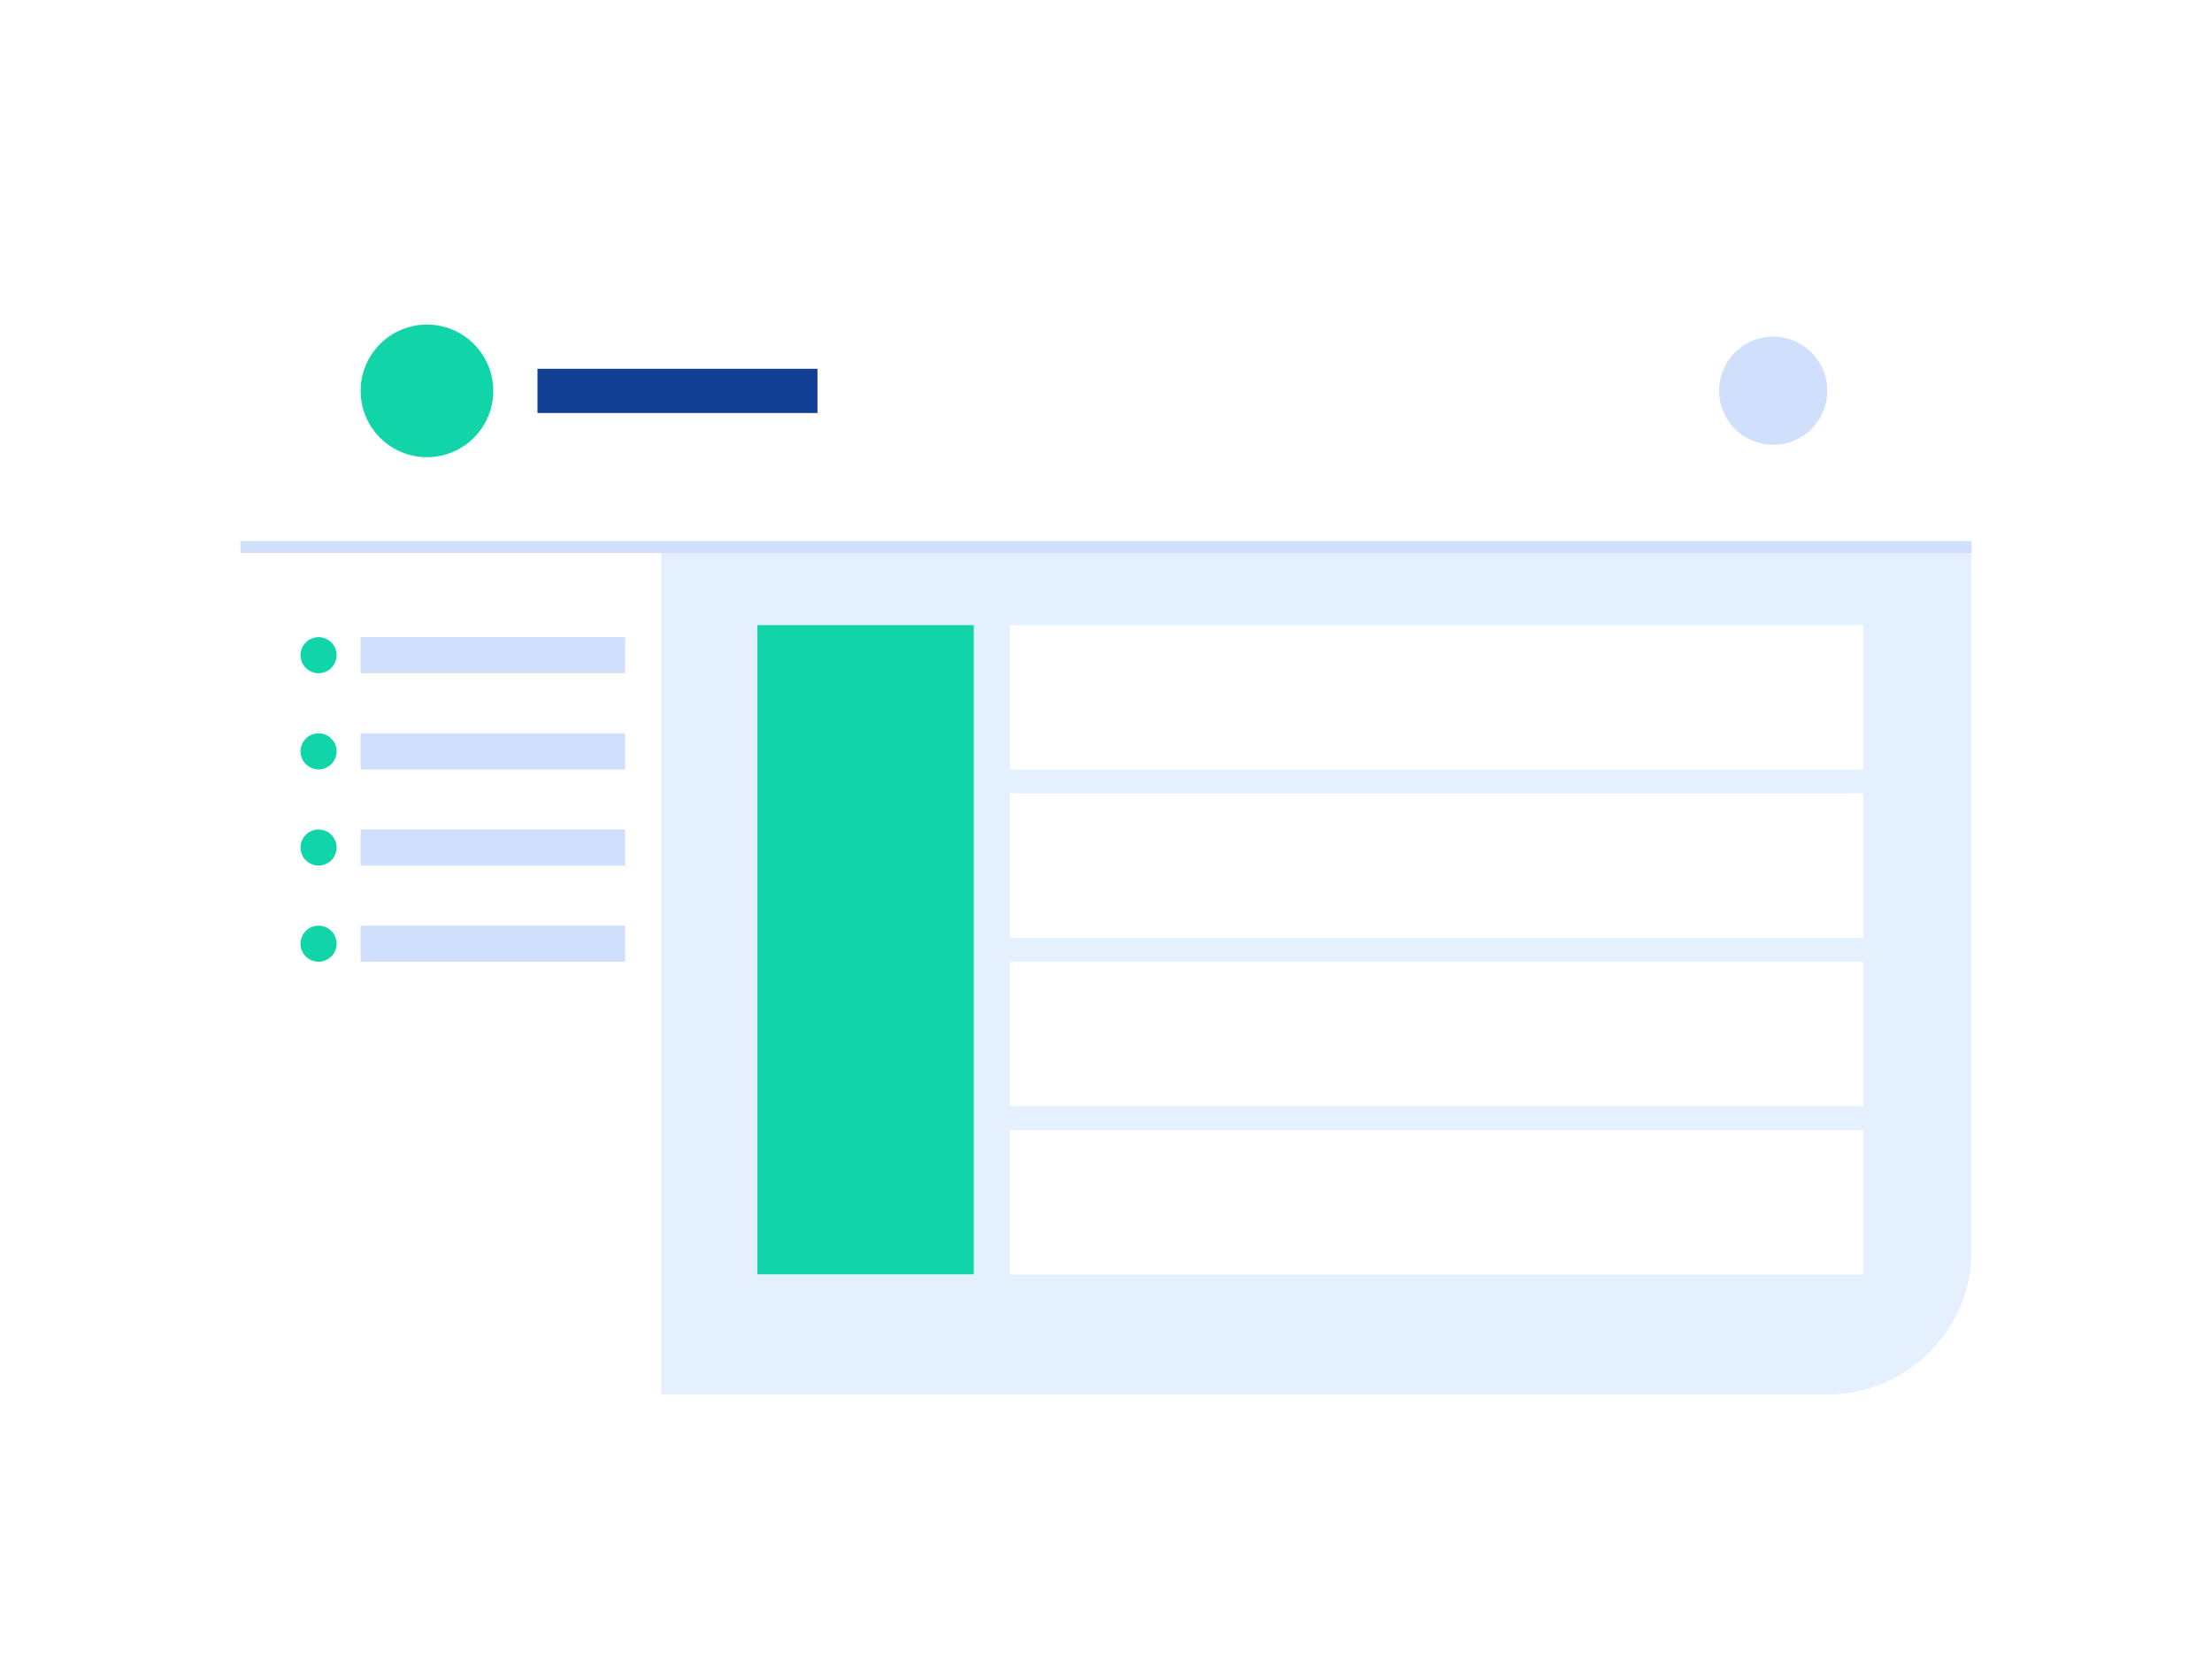
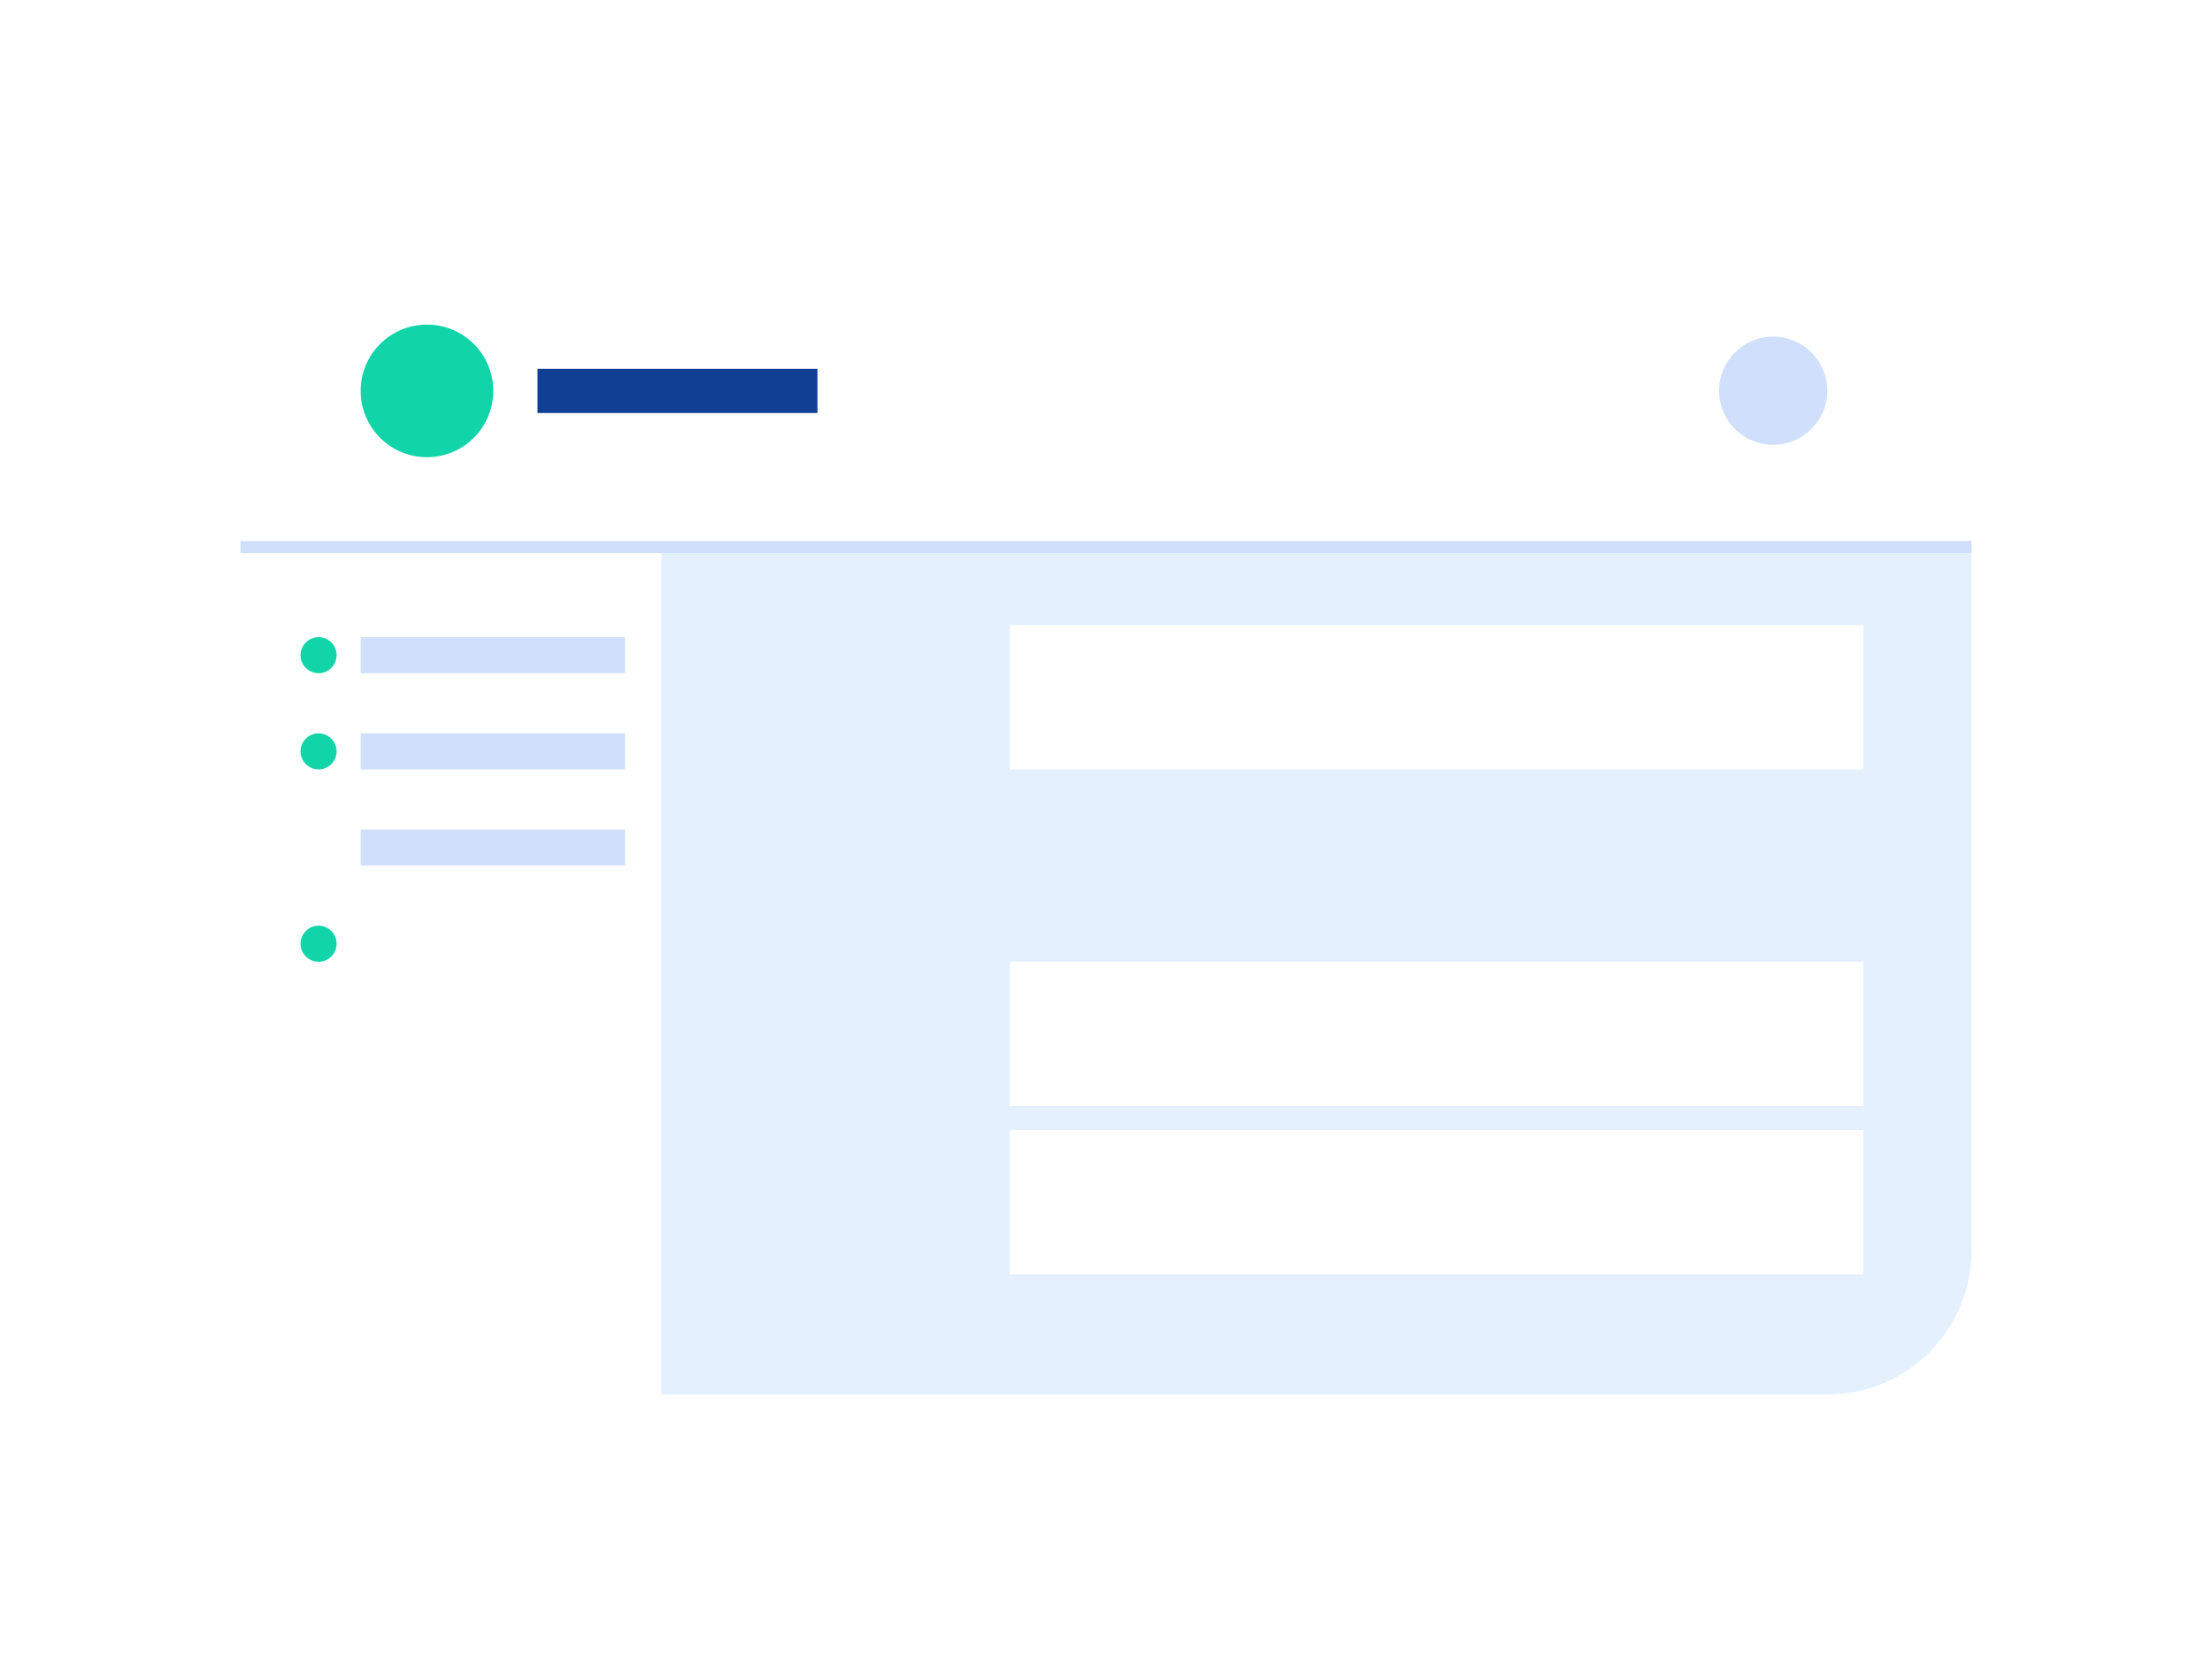
<svg xmlns="http://www.w3.org/2000/svg" width="184" height="138" viewBox="0 0 184 138" fill="none">
  <g filter="url(#filter0_d)">
    <rect x="20" y="18" width="144" height="98" rx="12" fill="white" />
  </g>
  <circle cx="35.516" cy="32.516" r="5.516" fill="#11D4A8" />
  <rect x="44.71" y="30.677" width="23.29" height="3.677" fill="#113F93" />
  <line x1="20" y1="45.5" x2="164" y2="45.5" stroke="#D0E0FC" />
  <path d="M55 46H164V104C164 110.627 158.627 116 152 116H55V46Z" fill="#E5F0FF" />
  <rect x="84" y="52" width="71" height="12" fill="white" />
-   <rect x="63" y="52" width="18" height="54" fill="#11D4A8" />
-   <rect x="84" y="66" width="71" height="12" fill="white" />
  <rect x="84" y="80" width="71" height="12" fill="white" />
  <rect x="84" y="94" width="71" height="12" fill="white" />
  <rect x="30" y="53" width="22" height="3" fill="#D0E0FC" />
  <rect x="30" y="61" width="22" height="3" fill="#D0E0FC" />
  <rect x="30" y="69" width="22" height="3" fill="#D0E0FC" />
-   <rect x="30" y="77" width="22" height="3" fill="#D0E0FC" />
  <circle cx="147.5" cy="32.5" r="4.5" fill="#D0E0FC" />
  <circle cx="26.5" cy="54.5" r="1.5" fill="#11D4A8" />
  <circle cx="26.5" cy="62.5" r="1.5" fill="#11D4A8" />
-   <circle cx="26.5" cy="70.5" r="1.5" fill="#11D4A8" />
  <circle cx="26.5" cy="78.5" r="1.5" fill="#11D4A8" />
  <defs>
    <filter id="filter0_d" x="0" y="0" width="184" height="138" filterUnits="userSpaceOnUse" color-interpolation-filters="sRGB">
      <feFlood flood-opacity="0" result="BackgroundImageFix" />
      <feColorMatrix in="SourceAlpha" type="matrix" values="0 0 0 0 0 0 0 0 0 0 0 0 0 0 0 0 0 0 127 0" result="hardAlpha" />
      <feOffset dy="2" />
      <feGaussianBlur stdDeviation="10" />
      <feColorMatrix type="matrix" values="0 0 0 0 0.004 0 0 0 0 0.361 0 0 0 0 0.796 0 0 0 0.16 0" />
      <feBlend mode="normal" in2="BackgroundImageFix" result="effect1_dropShadow" />
      <feBlend mode="normal" in="SourceGraphic" in2="effect1_dropShadow" result="shape" />
    </filter>
  </defs>
</svg>